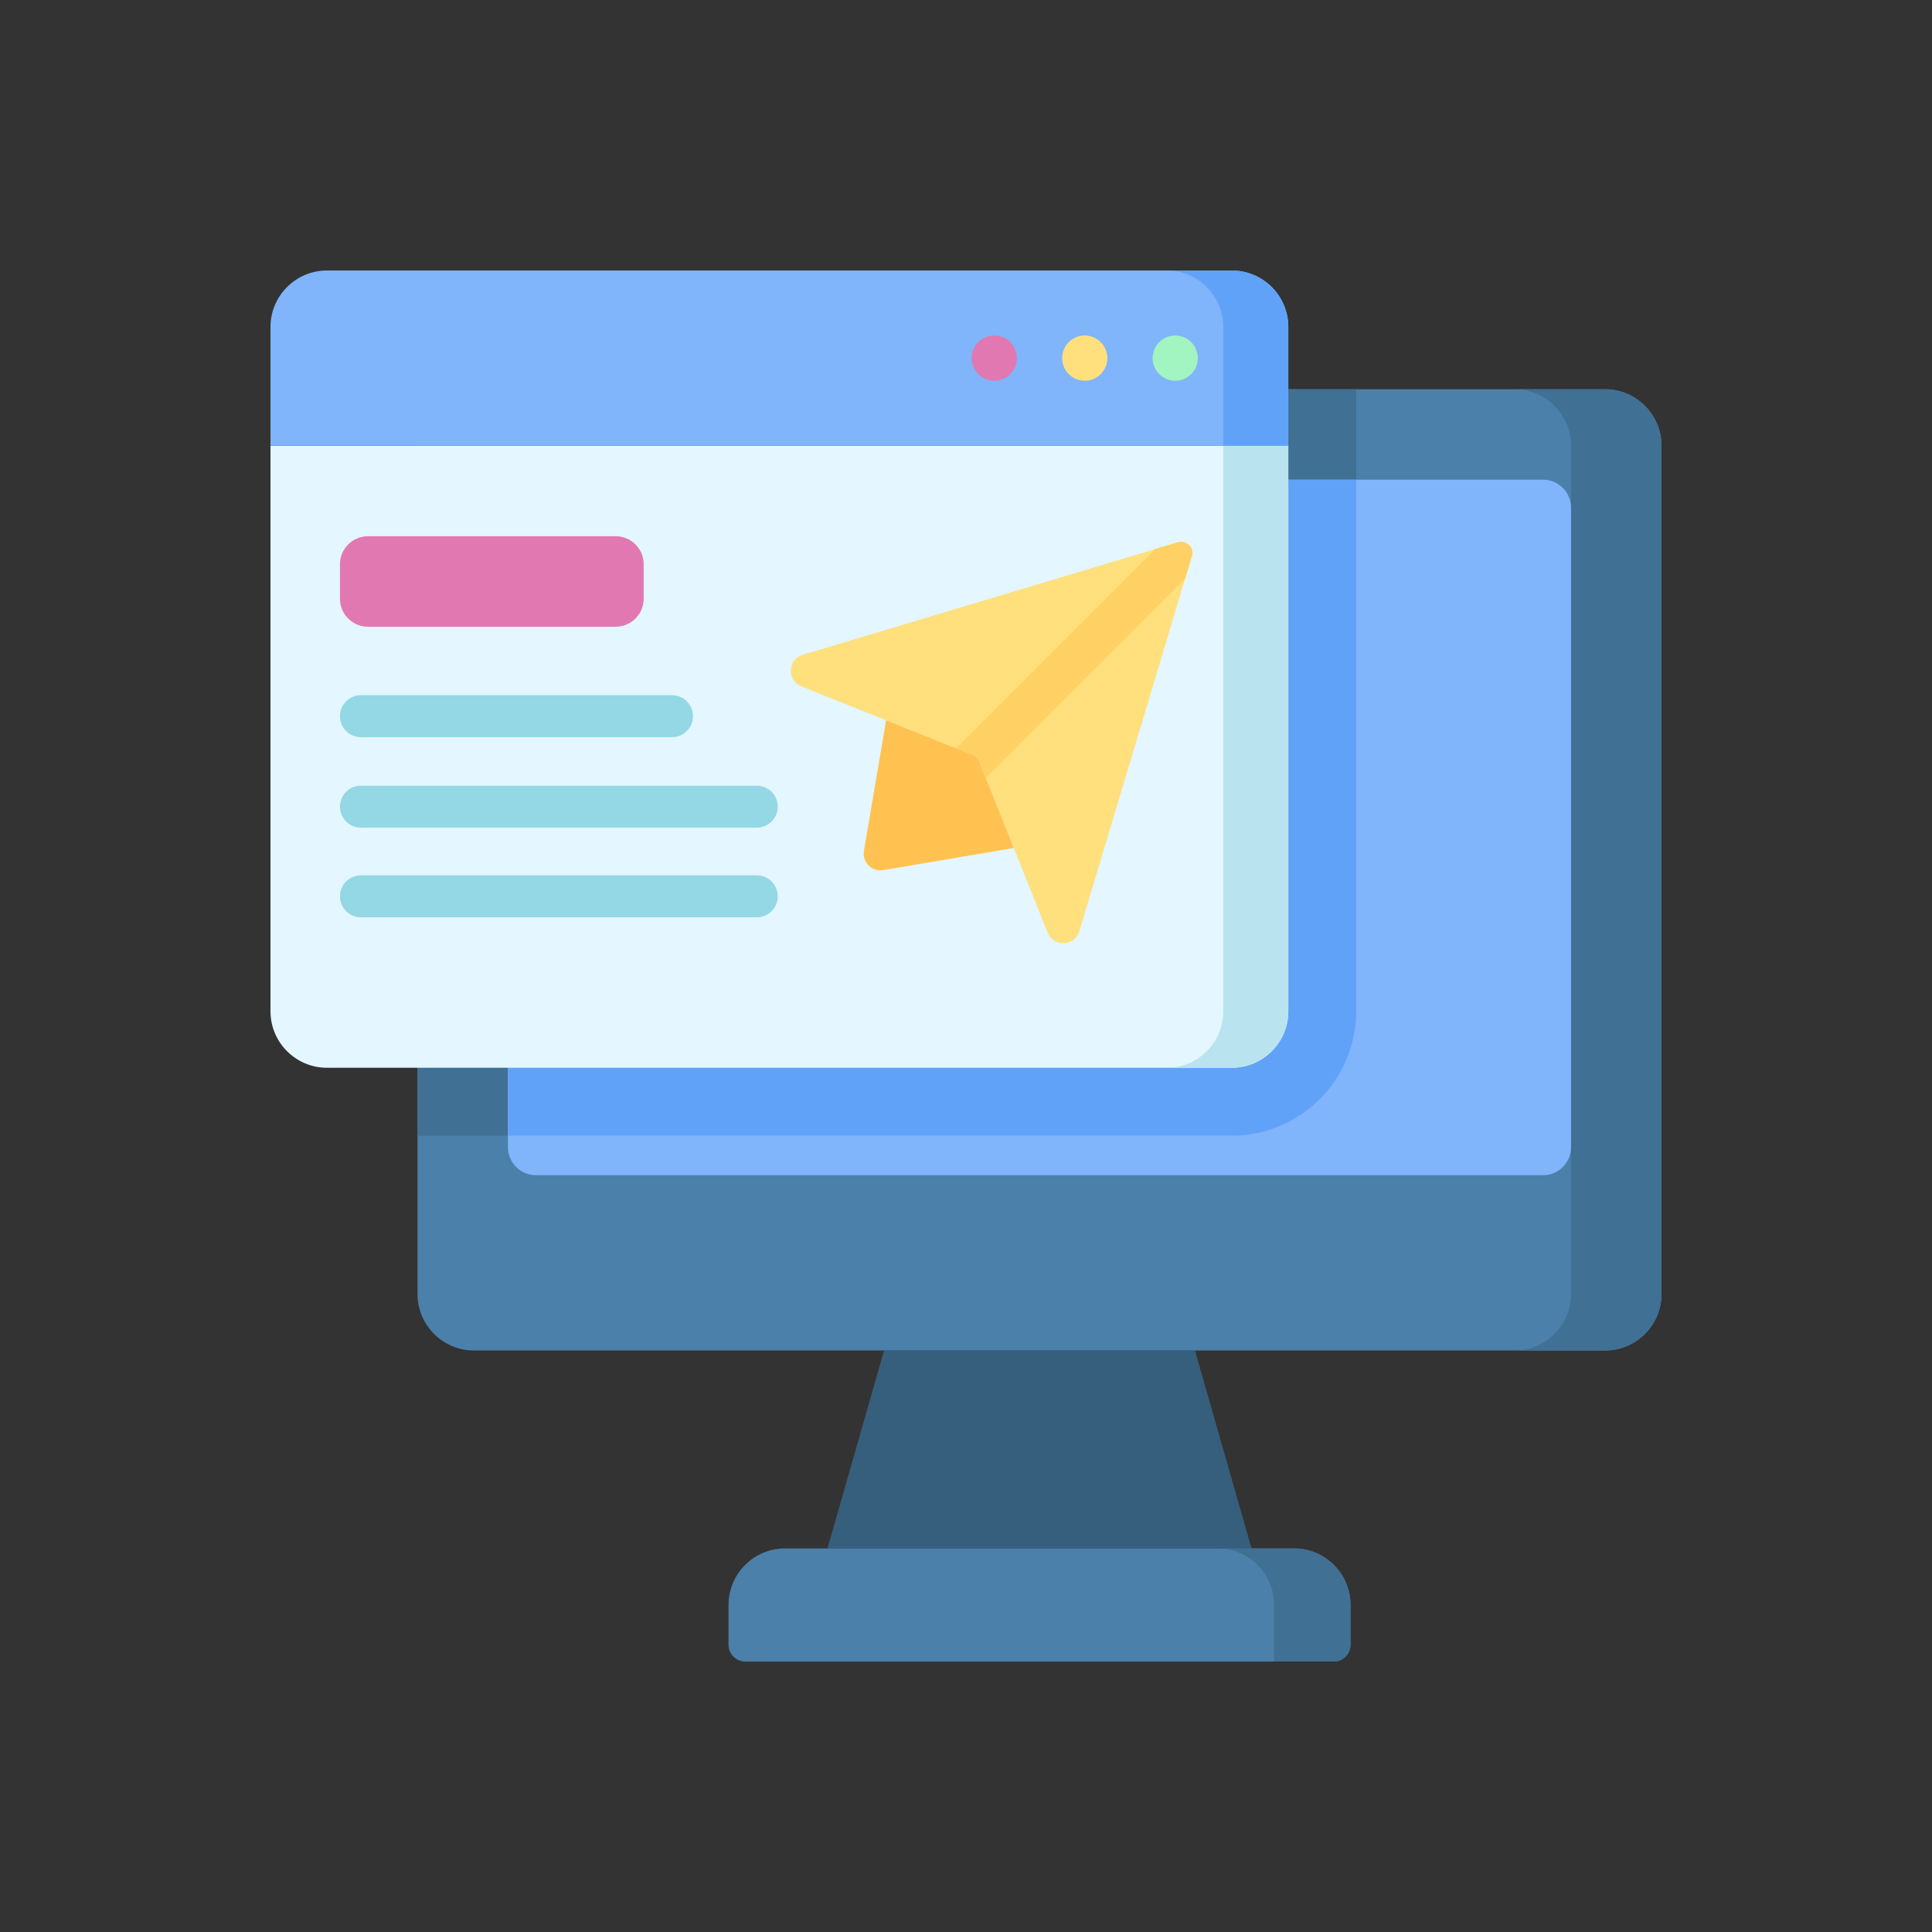
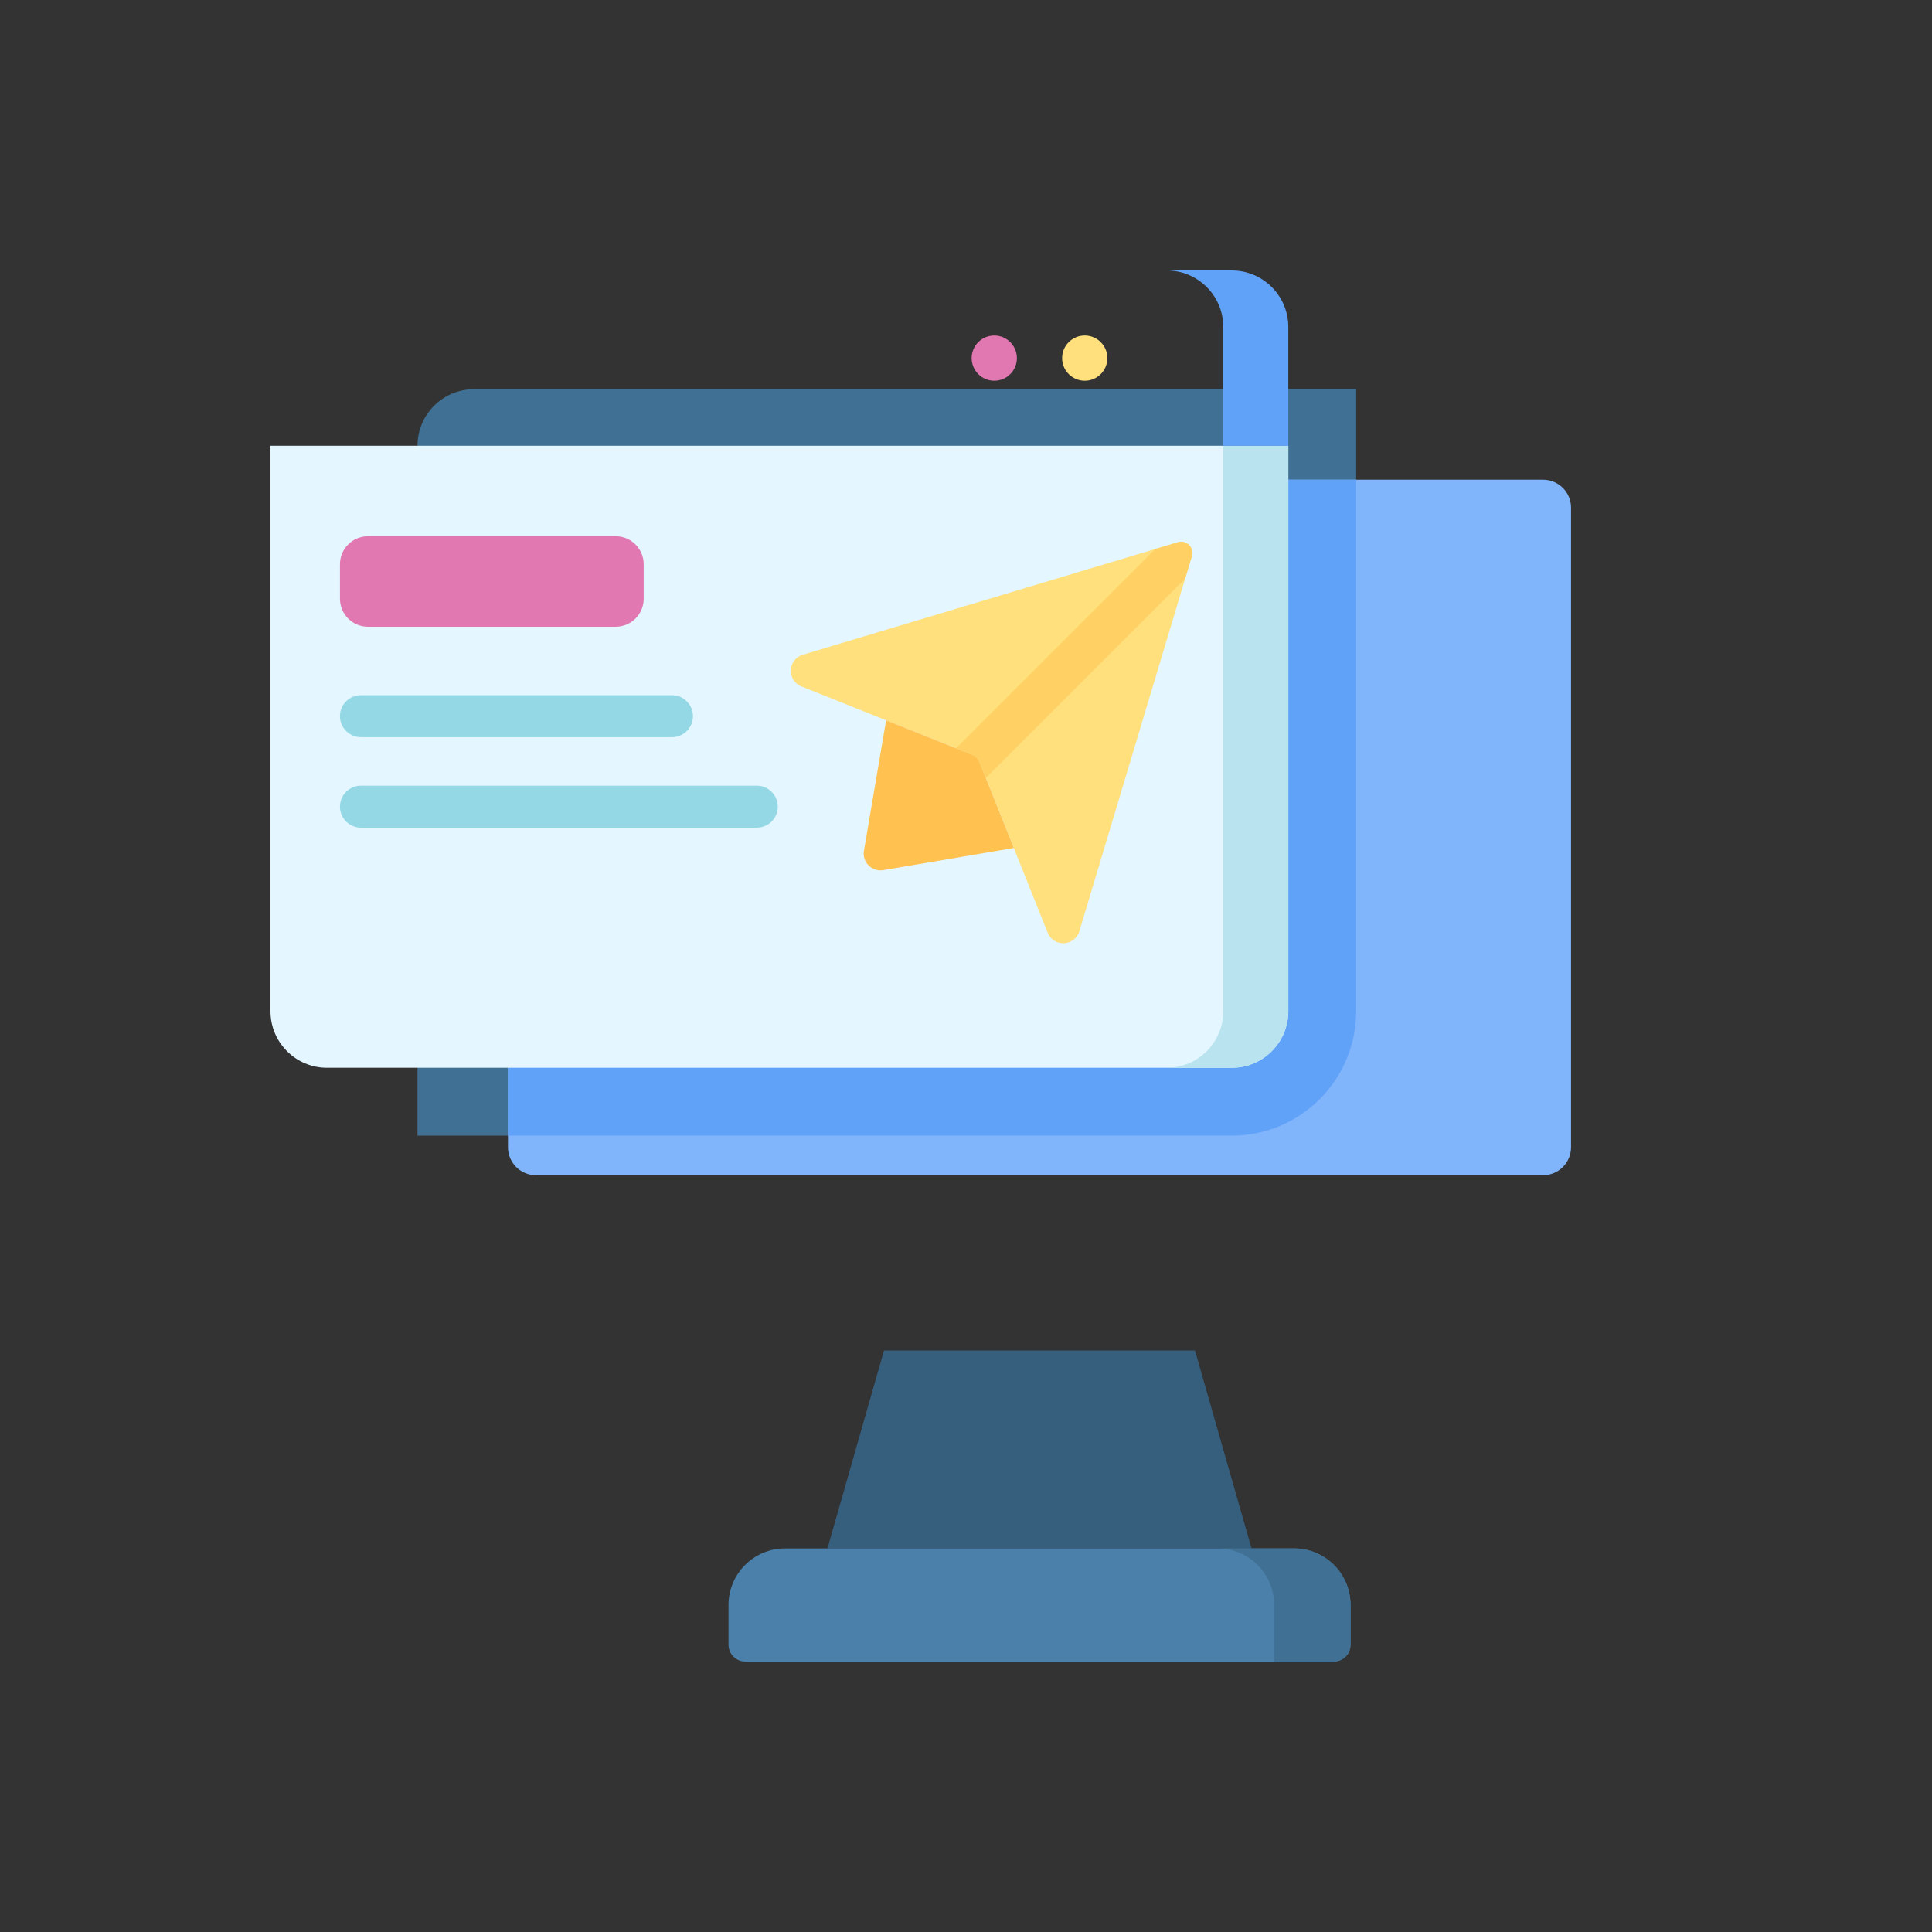
<svg xmlns="http://www.w3.org/2000/svg" width="200" height="200" viewBox="0 0 200 200" fill="none">
  <rect x="0" y="0" width="200" height="200" fill="#333333" stroke="none" />
  <g clip-path="url(#clip0_388_39)">
    <path d="M129.561 160.293H85.658L91.512 139.805H123.707L129.561 160.293Z" fill="#365E7D" />
-     <path d="M166.146 139.805H49.073C45.84 139.805 43.219 137.184 43.219 133.951V46.146C43.219 42.913 45.84 40.292 49.073 40.292H166.146C169.379 40.292 172 42.913 172 46.146V133.951C172 137.184 169.379 139.805 166.146 139.805Z" fill="#4A80AA" />
    <path d="M49.073 40.292C45.84 40.292 43.219 42.913 43.219 46.146V117.561H127.512C134.613 117.561 140.39 111.784 140.39 104.683V40.292H49.073Z" fill="#407093" />
-     <path d="M166.146 40.292H156.78C160.013 40.292 162.634 42.913 162.634 46.146V133.951C162.634 137.184 160.013 139.805 156.78 139.805H166.146C169.379 139.805 172 137.184 172 133.951V46.146C172 42.913 169.379 40.292 166.146 40.292V40.292Z" fill="#407093" />
    <path d="M52.585 118.761V52.556C52.585 50.956 53.883 49.658 55.483 49.658H159.737C161.337 49.658 162.634 50.956 162.634 52.556V118.761C162.634 120.361 161.337 121.658 159.737 121.658H55.483C53.883 121.658 52.585 120.361 52.585 118.761Z" fill="#80B4FB" />
    <path d="M52.585 49.658V117.561H127.512C134.613 117.561 140.39 111.784 140.39 104.683V49.658H52.585Z" fill="#61A2F9" />
    <path d="M138.066 172H77.153C76.193 172 75.415 171.222 75.415 170.261V166.146C75.415 162.913 78.035 160.292 81.268 160.292H133.951C137.184 160.292 139.805 162.913 139.805 166.146V170.261C139.805 171.222 139.027 172 138.066 172Z" fill="#4A80AA" />
    <path d="M133.951 160.292H126.048C129.281 160.292 131.902 162.913 131.902 166.146V172H138.066C139.026 172 139.804 171.222 139.804 170.261V166.146C139.805 162.913 137.184 160.292 133.951 160.292V160.292Z" fill="#407093" />
    <path d="M28 104.683V46.146H133.366V104.683C133.366 107.916 130.745 110.536 127.512 110.536H33.854C30.621 110.536 28 107.916 28 104.683H28Z" fill="#E4F6FF" />
    <path d="M35.193 61.981V58.41C35.193 56.809 36.49 55.512 38.09 55.512H63.737C65.337 55.512 66.634 56.809 66.634 58.41V61.981C66.634 63.581 65.337 64.878 63.737 64.878H38.09C36.49 64.878 35.193 63.581 35.193 61.981V61.981Z" fill="#E278B1" />
    <path d="M69.561 76.313H37.366C36.166 76.313 35.193 75.34 35.193 74.14C35.193 72.94 36.166 71.967 37.366 71.967H69.561C70.762 71.967 71.734 72.94 71.734 74.14C71.734 75.34 70.761 76.313 69.561 76.313Z" fill="#93D8E4" />
    <path d="M78.341 85.678H37.366C36.166 85.678 35.193 84.705 35.193 83.505C35.193 82.305 36.166 81.332 37.366 81.332H78.341C79.542 81.332 80.514 82.305 80.514 83.505C80.514 84.705 79.542 85.678 78.341 85.678Z" fill="#93D8E4" />
-     <path d="M78.341 94.961H37.366C36.166 94.961 35.193 93.988 35.193 92.788C35.193 91.588 36.166 90.615 37.366 90.615H78.341C79.542 90.615 80.514 91.588 80.514 92.788C80.514 93.988 79.542 94.961 78.341 94.961Z" fill="#93D8E4" />
    <path d="M126.634 46.146V104.683C126.634 107.916 124.013 110.536 120.78 110.536H127.512C130.745 110.536 133.366 107.916 133.366 104.683V46.146H126.634Z" fill="#B9E4EF" />
-     <path d="M28 46.146V33.854C28 30.621 30.621 28 33.854 28H127.512C130.745 28 133.366 30.621 133.366 33.854V46.146H28Z" fill="#80B4FB" />
    <path d="M127.512 28H120.78C124.013 28 126.634 30.621 126.634 33.854V46.146H133.366V33.854C133.366 30.621 130.745 28 127.512 28V28Z" fill="#61A2F9" />
-     <path d="M121.659 39.414C122.952 39.414 124 38.366 124 37.073C124 35.78 122.952 34.732 121.659 34.732C120.365 34.732 119.317 35.78 119.317 37.073C119.317 38.366 120.365 39.414 121.659 39.414Z" fill="#A2F4C1" />
    <path d="M112.293 39.414C113.586 39.414 114.634 38.366 114.634 37.073C114.634 35.78 113.586 34.732 112.293 34.732C110.999 34.732 109.951 35.78 109.951 37.073C109.951 38.366 110.999 39.414 112.293 39.414Z" fill="#FFE07D" />
    <path d="M102.927 39.414C104.22 39.414 105.268 38.366 105.268 37.073C105.268 35.78 104.22 34.732 102.927 34.732C101.634 34.732 100.585 35.78 100.585 37.073C100.585 38.366 101.634 39.414 102.927 39.414Z" fill="#E278B1" />
    <path d="M121.938 56.13L83.109 67.779C81.533 68.252 81.436 70.447 82.964 71.058L100.479 78.065C100.921 78.241 101.271 78.591 101.448 79.033L108.454 96.549C109.065 98.077 111.26 97.979 111.733 96.403L123.382 57.574C123.647 56.69 122.823 55.865 121.938 56.13V56.13Z" fill="#FFE07D" />
    <path d="M101.171 78.341L91.729 74.565L89.434 88.072C89.234 89.253 90.259 90.278 91.44 90.077L104.947 87.783L101.171 78.341Z" fill="#FFC250" />
    <path d="M123.381 57.574C123.647 56.69 122.822 55.865 121.938 56.13L119.609 56.829L98.975 77.463L100.479 78.064C100.921 78.241 101.271 78.591 101.447 79.033L102.049 80.536L122.683 59.902L123.381 57.574Z" fill="#FFD064" />
  </g>
  <defs>
    <clipPath id="clip0_388_39">
      <rect width="144" height="144" fill="white" transform="translate(28 28)" />
    </clipPath>
  </defs>
</svg>